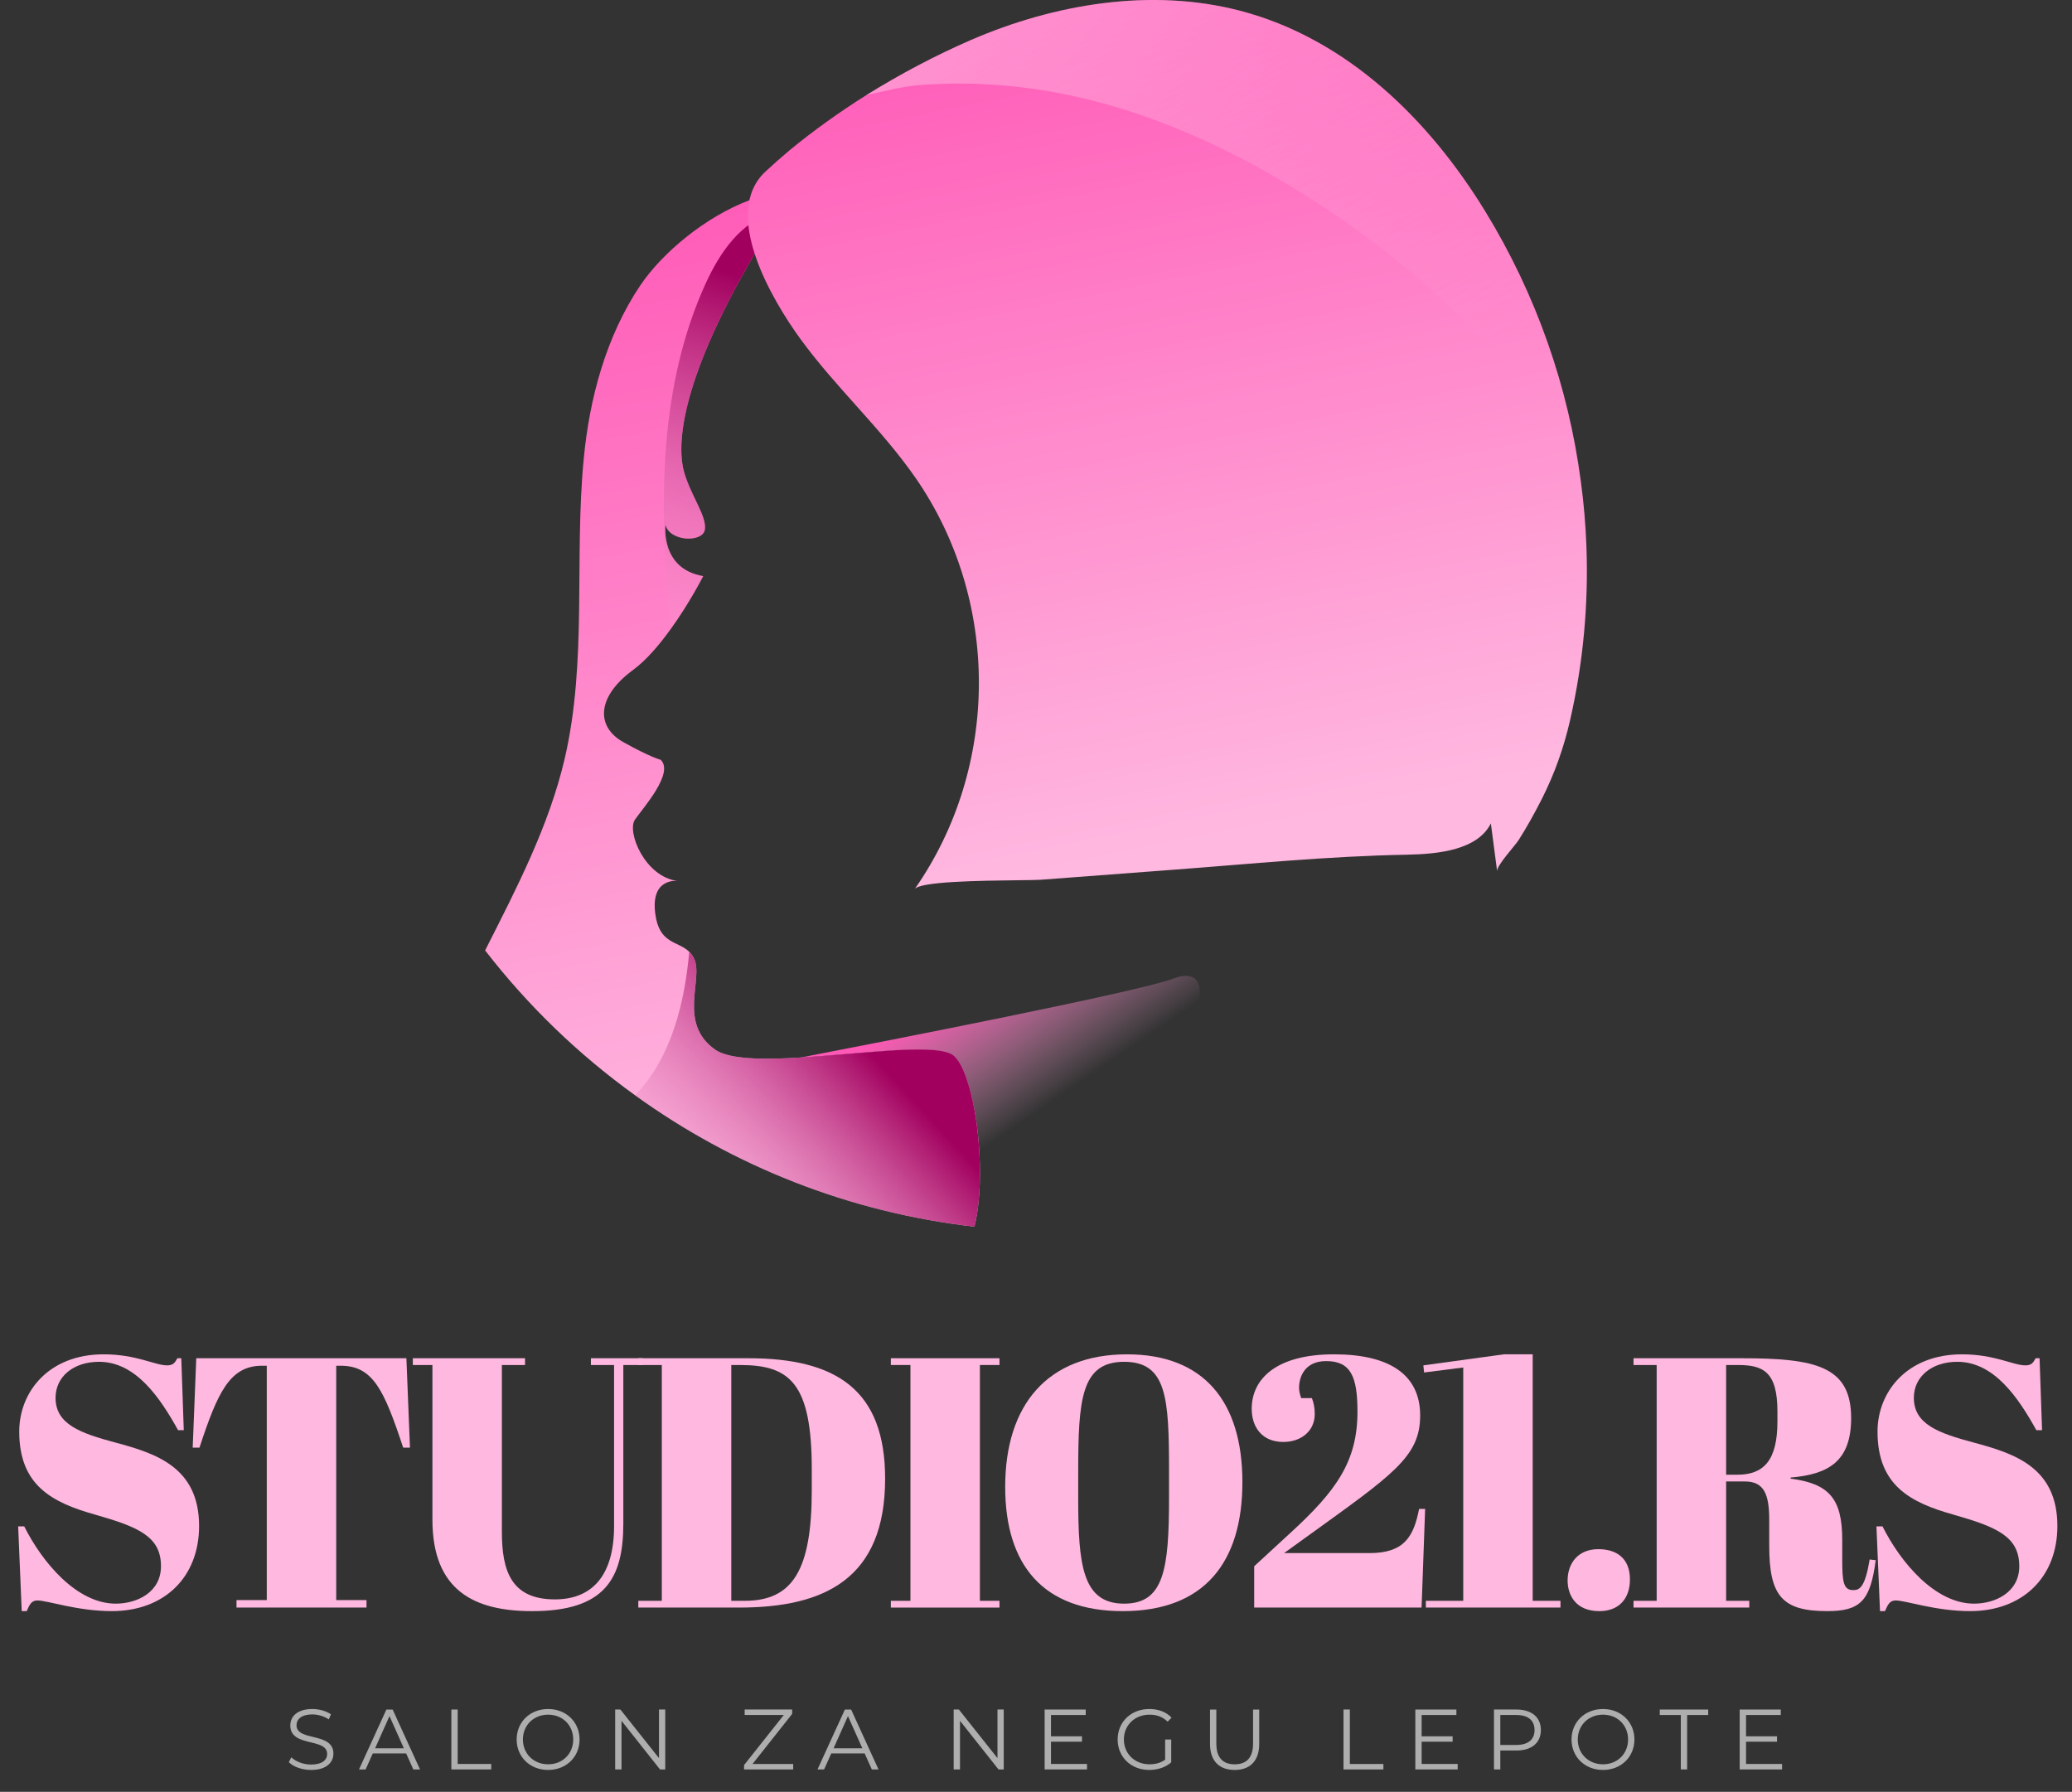
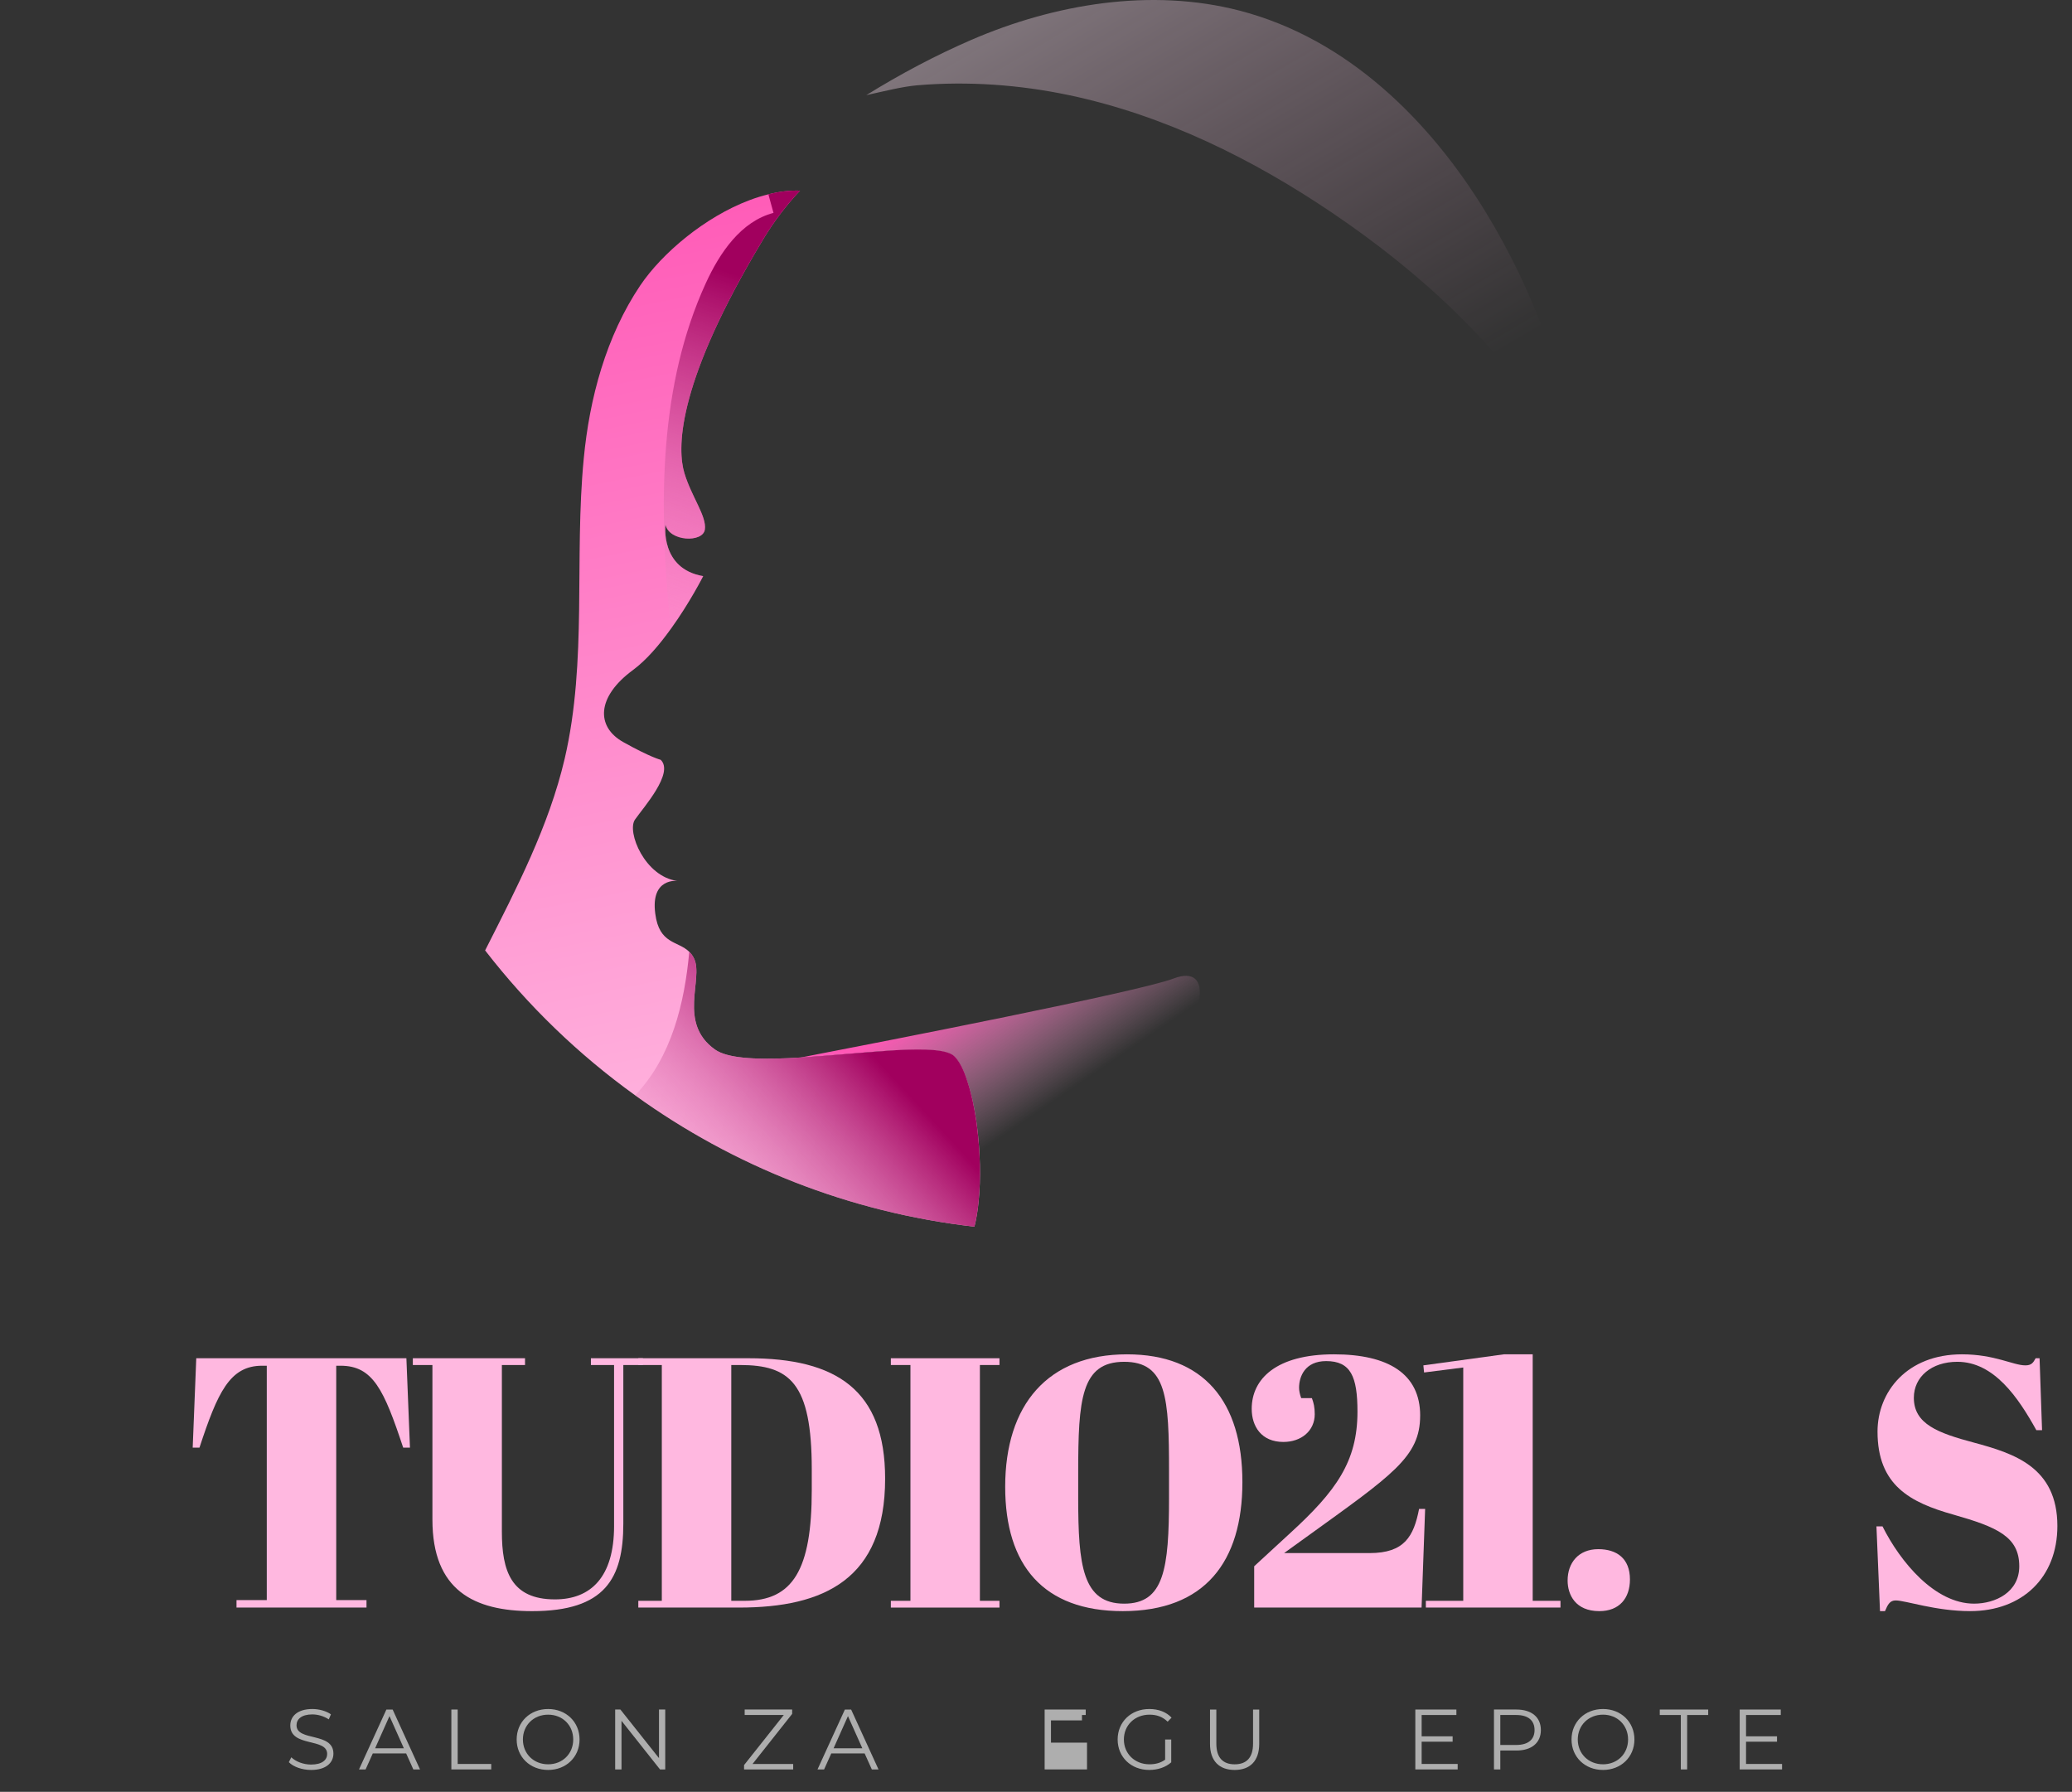
<svg xmlns="http://www.w3.org/2000/svg" xmlns:xlink="http://www.w3.org/1999/xlink" id="OBJECTS" viewBox="0 0 260.453 225.222">
  <rect x="0" y="0" width="260.453" height="225.222" fill="#333333" stroke="none" />
  <defs>
    <linearGradient id="Degradado_sin_nombre_3" x1="95.939" y1="146.57" x2="71.036" y2="23.661" gradientUnits="userSpaceOnUse">
      <stop offset="0" stop-color="#ffb8e0" />
      <stop offset="1" stop-color="#ff58b6" />
    </linearGradient>
    <linearGradient id="Degradado_sin_nombre_12" x1="94.515" y1="35.126" x2="78.315" y2="84.972" gradientUnits="userSpaceOnUse">
      <stop offset="0" stop-color="#a1005e" />
      <stop offset="1" stop-color="#ffb8e0" stop-opacity="0" />
    </linearGradient>
    <linearGradient id="Degradado_sin_nombre_3-2" x1="158.541" y1="104.017" x2="136.543" y2="-4.554" xlink:href="#Degradado_sin_nombre_3" />
    <linearGradient id="Degradado_sin_nombre_8" x1="169.216" y1="55.678" x2="125.794" y2="-18.164" gradientUnits="userSpaceOnUse">
      <stop offset="0" stop-color="#ffb8e0" stop-opacity="0" />
      <stop offset="1" stop-color="#ffeef9" />
    </linearGradient>
    <linearGradient id="Degradado_sin_nombre_11" x1="121.82" y1="122.651" x2="132.537" y2="138.353" gradientUnits="userSpaceOnUse">
      <stop offset="0" stop-color="#ff58b6" />
      <stop offset="1" stop-color="#ffb8e0" stop-opacity="0" />
    </linearGradient>
    <linearGradient id="Degradado_sin_nombre_12-2" x1="109.448" y1="132.38" x2="82.483" y2="157.38" xlink:href="#Degradado_sin_nombre_12" />
  </defs>
  <path d="M123.009,151.041c-.105,1.122-.284,2.198-.523,3.14-15.806-1.794-30.372-7.656-42.649-16.509-7.133-5.129-13.489-11.275-18.857-18.214,3.963-7.821,8.015-15.612,10.004-24.106,2.856-12.292,1.181-25.138,2.393-37.699.718-7.582,2.811-15.388,7.103-21.773,2.722-4.038,8.12-8.614,13.743-10.722.777-.299,1.57-.538,2.363-.733,1.346-.344,2.677-.508,3.978-.463-1.72,1.839-3.245,3.828-4.531,5.952-.404.673-.792,1.316-1.166,1.959-9.885,16.958-9.72,24.659-8.838,27.59.912,3.021,2.826,5.428,2.572,7.103-.254,1.675-4.486,1.51-4.95-.628,0,0-.703,5.548,4.74,6.475,0,0-1.69,3.35-4.082,6.654-1.406,1.959-3.051,3.903-4.755,5.159-4.576,3.365-4.651,7.118-1.211,9.047,3.454,1.929,4.71,2.228,4.71,2.228,1.705,1.66-2.153,5.967-3.23,7.507-1.077,1.525,1.241,7.208,5.339,7.716,0,0-3.395-.449-2.796,4.098.493,3.903,2.871,3.409,4.277,4.815.239.224.449.508.613.867,1.196,2.557-2.093,8.06,2.617,11.41,1.555,1.107,5.054,1.271,9.167,1.092.523-.03,1.062-.045,1.6-.09.643-.03,1.286-.075,1.944-.135.598-.03,1.211-.09,1.824-.135,2.363-.194,4.725-.404,6.894-.553.508-.045,1.017-.075,1.495-.105,3.529-.179,6.296-.09,7.178.778.12.12.239.254.344.404.194.239.374.538.553.882.239.479.478,1.047.673,1.675.374,1.077.688,2.348.942,3.739.03.209.075.419.105.628.09.494.165,1.002.224,1.525.389,3.081.493,6.475.194,9.421Z" fill="url(#Degradado_sin_nombre_3)" />
  <path d="M84.099,76.869c-1.256-13.937-1.211-28.517,4.606-41.243,1.765-3.858,4.426-7.791,8.524-8.868l-.643-2.333c1.346-.344,2.677-.508,3.978-.463-1.72,1.839-3.245,3.828-4.531,5.952-.404.673-.792,1.316-1.166,1.959-9.885,16.958-9.72,24.659-8.838,27.59.912,3.021,2.826,5.428,2.572,7.103-.254,1.675-4.486,1.51-4.95-.628,0,0-.703,5.548,4.74,6.475,0,0-1.69,3.35-4.082,6.654-.075-.733-.15-1.465-.209-2.198Z" fill="url(#Degradado_sin_nombre_12)" />
-   <path d="M197.363,90.523c-.802,3.48-1.927,6.677-3.562,9.917-.879,1.733-1.835,3.451-2.883,5.114-.447.718-2.729,3.141-2.729,3.93-.262-1.986-.524-3.987-.786-5.987-1.665,3.31-6.476,3.846-10.469,3.93-10.13.183-19.72,1.169-29.757,1.916-5.473.409-10.947.817-16.42,1.24-.463.028-1.526.042-2.899.056-4.487.056-12.257.141-12.89,1.127,10.731-15.327,10.777-36.345.108-51.714-4.271-6.156-10.022-11.354-14.447-17.426-3.608-4.959-10.022-15.82-4.41-21.06.987-.916,2.02-1.831,3.084-2.719,2.96-2.437,6.213-4.761,9.59-6.889,4.286-2.662,8.773-5.029,13.198-6.945,10.469-4.522,22.603-6.564,33.735-3.677,13.614,3.536,23.914,13.89,30.837,25.174,6.429,10.467,10.5,22.131,12.057,34.048.37,2.676.586,5.353.694,8.044.277,7.354-.401,14.721-2.051,21.919Z" fill="url(#Degradado_sin_nombre_3-2)" />
  <path d="M198.72,60.56c-.956-2.001-2.02-3.944-3.192-5.846-6.846-11.115-16.883-20.412-28.107-27.991-9.929-6.705-21.015-12.227-33.041-14.763-6.229-1.31-12.689-1.775-19.072-1.24-1.927.169-4.147.746-6.414,1.24,4.286-2.662,8.773-5.029,13.198-6.945,10.469-4.522,22.603-6.564,33.735-3.677,13.614,3.536,23.914,13.89,30.837,25.174,6.429,10.467,10.5,22.131,12.057,34.048Z" fill="url(#Degradado_sin_nombre_8)" opacity=".47" />
  <path d="M147.509,122.997c-4.35,1.657-36.223,7.872-46.873,9.926,8.007-.482,17.53-1.907,19.337-.156,2.285,2.191,3.717,11.461,3.027,18.269,6.107-1.847,17.717-10.276,22.764-16.201,5.732-6.729,6.978-13.833,1.745-11.839Z" fill="url(#Degradado_sin_nombre_11)" />
  <path d="M123.009,151.041c-.105,1.122-.284,2.198-.523,3.14-15.806-1.794-30.372-7.656-42.649-16.509l.06-.06c4.486-4.74,6.146-11.44,6.744-17.975.239.224.449.508.613.867,1.196,2.557-2.093,8.06,2.617,11.41,1.555,1.107,5.054,1.271,9.167,1.092.523-.03,1.062-.045,1.6-.09.643-.03,1.286-.075,1.944-.135.598-.03,1.211-.09,1.824-.135,2.363-.194,4.725-.404,6.894-.553.508-.045,1.017-.075,1.495-.105,3.529-.179,6.296-.09,7.178.778.12.12.239.254.344.404.194.239.374.538.553.882.239.479.478,1.047.673,1.675.374,1.077.688,2.348.942,3.739.03.209.075.419.105.628.09.494.165,1.002.224,1.525.389,3.081.493,6.475.194,9.421Z" fill="url(#Degradado_sin_nombre_12-2)" />
-   <path d="M20.236,196.865c0-3.716-2.776-4.925-8.282-6.491-5.417-1.522-9.536-3.671-9.536-10.432,0-5.014,3.716-9.715,10.61-9.715,4.119,0,6.447,1.388,7.969,1.388.761,0,.985-.313,1.298-.896h.493l.313,9.044h-.716c-2.283-4.119-5.328-8.596-9.939-8.596-3.223,0-5.462,1.88-5.462,4.521,0,3.312,3.044,4.433,7.566,5.641,4.97,1.344,10.476,3.045,10.476,10.477,0,6.446-4.387,10.699-10.968,10.699-4.343,0-8.104-1.343-9.357-1.343-.716,0-.985.492-1.343,1.343h-.627l-.448-10.654h.761c2.238,4.477,6.581,9.715,11.505,9.715,2.687,0,5.686-1.433,5.686-4.701Z" fill="#ffb8e0" />
  <path d="M51.532,181.957h-.851c-2.417-7.297-3.805-10.297-7.879-10.297h-.537v29.458h3.805v.94h-16.341v-.94h3.806v-29.458h-.582c-4.074,0-5.596,3.357-7.879,10.297h-.851l.448-11.237h26.414l.448,11.237Z" fill="#ffb8e0" />
  <path d="M77.188,191.807v-20.236h-2.91v-.851h6.537v.851h-2.462v19.923c0,6.895-2.283,11.013-11.461,11.013-7.297,0-12.536-2.597-12.536-11.505v-19.431h-2.462v-.851h14.103v.851h-2.91v20.952c0,4.925,1.164,8.507,6.671,8.507,4.521,0,7.432-2.821,7.432-9.223Z" fill="#ffb8e0" />
  <path d="M92.906,202.059h-12.67v-.851h2.955v-29.638h-2.955v-.851h13.834c11.058,0,17.191,3.984,17.191,15.133,0,12.625-7.656,16.206-18.355,16.206ZM93.623,201.208c6.044,0,8.417-3.895,8.417-13.923v-2.597c0-10.879-2.775-13.118-9.043-13.118h-1.074v29.638h1.701Z" fill="#ffb8e0" />
  <path d="M125.636,170.72v.851h-2.462v29.638h2.462v.851h-13.655v-.851h2.462v-29.638h-2.462v-.851h13.655Z" fill="#ffb8e0" />
  <path d="M141.665,170.228c9.626,0,14.506,5.909,14.506,16.072,0,9.983-4.701,16.206-15.043,16.206-9.983,0-14.774-5.774-14.774-15.624,0-10.297,5.328-16.654,15.311-16.654ZM146.948,184.912c0-9.178-.269-13.744-5.642-13.744-5.417,0-5.774,4.745-5.774,13.923v3.224c0,8.417.537,13.252,5.774,13.252,5.015,0,5.642-4.343,5.642-13.342v-3.312Z" fill="#ffb8e0" />
  <path d="M178.514,177.928c0,5.193-3.447,7.432-14.371,15.312l-2.731,1.97h10.745c4.388,0,5.551-2.104,6.223-5.552h.761l-.447,12.401h-21.042v-5.193l4.522-4.163c5.775-5.283,8.461-8.999,8.461-15.267,0-4.433-.851-6.357-3.939-6.357-2.642,0-3.402,1.925-3.402,3.357,0,.358.089.807.269,1.299h1.343c.224.582.358,1.164.358,2.015,0,2.104-1.701,3.492-3.939,3.492-2.776,0-3.984-1.97-3.984-4.164,0-3.761,3.089-6.85,10.341-6.85,6.851,0,10.835,2.463,10.835,7.7Z" fill="#ffb8e0" />
  <path d="M179.008,172.511l-.089-.896,10.117-1.388h3.627v30.98h3.492v.851h-16.923v-.851h4.7v-29.324l-4.925.627Z" fill="#ffb8e0" />
  <path d="M200.902,194.717c2.327,0,3.984,1.164,3.984,3.805,0,2.373-1.344,3.984-3.851,3.984-2.999,0-3.984-2.059-3.984-3.85,0-2.193,1.343-3.939,3.851-3.939Z" fill="#ffb8e0" />
-   <path d="M216.976,186.21v14.998h2.91v.851h-14.55v-.851h2.909v-29.638h-2.909v-.851h13.52c9.357,0,13.834.985,13.834,7.521,0,5.462-2.865,7.073-7.61,7.477v.135c4.835.626,6.491,2.507,6.491,7.7v2.372c0,2.91.135,3.94,1.388,3.94.806,0,1.478-.358,2.06-3.851l.761.09c-.671,5.104-1.925,6.401-6.088,6.401-5.642,0-7.298-1.88-7.298-8.192v-3.269c0-3.178-.627-4.835-3.044-4.835h-2.373ZM216.976,185.359h1.433c3.312,0,5.015-1.835,5.015-6.67v-1.299c0-5.014-1.836-5.82-4.97-5.82h-1.478v13.789Z" fill="#ffb8e0" />
  <path d="M253.824,196.865c0-3.716-2.775-4.925-8.282-6.491-5.417-1.522-9.535-3.671-9.535-10.432,0-5.014,3.716-9.715,10.61-9.715,4.118,0,6.446,1.388,7.969,1.388.761,0,.984-.313,1.298-.896h.492l.313,9.044h-.716c-2.283-4.119-5.328-8.596-9.938-8.596-3.224,0-5.462,1.88-5.462,4.521,0,3.312,3.044,4.433,7.565,5.641,4.97,1.344,10.477,3.045,10.477,10.477,0,6.446-4.388,10.699-10.969,10.699-4.343,0-8.104-1.343-9.356-1.343-.717,0-.985.492-1.344,1.343h-.627l-.447-10.654h.761c2.239,4.477,6.581,9.715,11.506,9.715,2.687,0,5.686-1.433,5.686-4.701Z" fill="#ffb8e0" />
  <path d="M36.306,221.489l.312-.613c.538.527,1.496.914,2.485.914,1.409,0,2.022-.592,2.022-1.334,0-2.065-4.636-.796-4.636-3.582,0-1.108.86-2.065,2.775-2.065.85,0,1.732.247,2.334.667l-.269.635c-.646-.42-1.398-.624-2.065-.624-1.377,0-1.99.613-1.99,1.366,0,2.065,4.637.817,4.637,3.561,0,1.108-.882,2.055-2.808,2.055-1.13,0-2.238-.397-2.797-.979Z" fill="#aeaeae" />
  <path d="M51.055,220.392h-4.195l-.904,2.012h-.828l3.442-7.53h.785l3.442,7.53h-.839l-.904-2.012ZM50.765,219.746l-1.807-4.045-1.807,4.045h3.614Z" fill="#aeaeae" />
  <path d="M56.736,214.873h.796v6.842h4.217v.688h-5.013v-7.53Z" fill="#aeaeae" />
  <path d="M64.945,218.639c0-2.195,1.678-3.83,3.958-3.83,2.259,0,3.948,1.624,3.948,3.83s-1.689,3.829-3.948,3.829c-2.281,0-3.958-1.635-3.958-3.829ZM72.055,218.639c0-1.797-1.345-3.12-3.152-3.12-1.818,0-3.173,1.323-3.173,3.12s1.355,3.119,3.173,3.119c1.807,0,3.152-1.323,3.152-3.119Z" fill="#aeaeae" />
  <path d="M83.621,214.873v7.53h-.656l-4.841-6.11v6.11h-.796v-7.53h.656l4.852,6.11v-6.11h.785Z" fill="#aeaeae" />
  <path d="M99.705,221.715v.688h-6.175v-.549l4.992-6.293h-4.916v-.688h5.97v.549l-4.98,6.293h5.109Z" fill="#aeaeae" />
  <path d="M108.688,220.392h-4.195l-.904,2.012h-.828l3.442-7.53h.785l3.442,7.53h-.839l-.904-2.012ZM108.397,219.746l-1.807-4.045-1.807,4.045h3.614Z" fill="#aeaeae" />
-   <path d="M126.17,214.873v7.53h-.656l-4.841-6.11v6.11h-.796v-7.53h.656l4.852,6.11v-6.11h.785Z" fill="#aeaeae" />
-   <path d="M136.639,221.715v.688h-5.326v-7.53h5.164v.688h-4.367v2.679h3.895v.678h-3.895v2.797h4.529Z" fill="#aeaeae" />
+   <path d="M136.639,221.715v.688h-5.326v-7.53h5.164v.688h-4.367h3.895v.678h-3.895v2.797h4.529Z" fill="#aeaeae" />
  <path d="M146.461,218.639h.764v2.872c-.709.635-1.721.957-2.764.957-2.293,0-3.971-1.624-3.971-3.829s1.678-3.83,3.98-3.83c1.141,0,2.131.366,2.797,1.087l-.494.505c-.635-.624-1.389-.882-2.27-.882-1.861,0-3.229,1.323-3.229,3.12,0,1.785,1.367,3.119,3.217,3.119.721,0,1.389-.161,1.969-.581v-2.538Z" fill="#aeaeae" />
  <path d="M152.1,219.187v-4.313h.795v4.281c0,1.786.84,2.604,2.303,2.604,1.473,0,2.312-.817,2.312-2.604v-4.281h.775v4.313c0,2.162-1.162,3.281-3.088,3.281s-3.098-1.119-3.098-3.281Z" fill="#aeaeae" />
-   <path d="M168.881,214.873h.797v6.842h4.217v.688h-5.014v-7.53Z" fill="#aeaeae" />
  <path d="M183.232,221.715v.688h-5.324v-7.53h5.162v.688h-4.367v2.679h3.895v.678h-3.895v2.797h4.529Z" fill="#aeaeae" />
  <path d="M193.689,217.455c0,1.603-1.16,2.571-3.076,2.571h-2.021v2.377h-.797v-7.53h2.818c1.916,0,3.076.968,3.076,2.582ZM192.895,217.455c0-1.205-.797-1.894-2.303-1.894h-2v3.766h2c1.506,0,2.303-.688,2.303-1.872Z" fill="#aeaeae" />
  <path d="M197.543,218.639c0-2.195,1.678-3.83,3.959-3.83,2.258,0,3.947,1.624,3.947,3.83s-1.689,3.829-3.947,3.829c-2.281,0-3.959-1.635-3.959-3.829ZM204.652,218.639c0-1.797-1.344-3.12-3.15-3.12-1.818,0-3.174,1.323-3.174,3.12s1.355,3.119,3.174,3.119c1.807,0,3.15-1.323,3.15-3.119Z" fill="#aeaeae" />
  <path d="M211.281,215.562h-2.646v-.688h6.088v.688h-2.646v6.842h-.795v-6.842Z" fill="#aeaeae" />
  <path d="M224.008,221.715v.688h-5.326v-7.53h5.164v.688h-4.367v2.679h3.895v.678h-3.895v2.797h4.529Z" fill="#aeaeae" />
</svg>